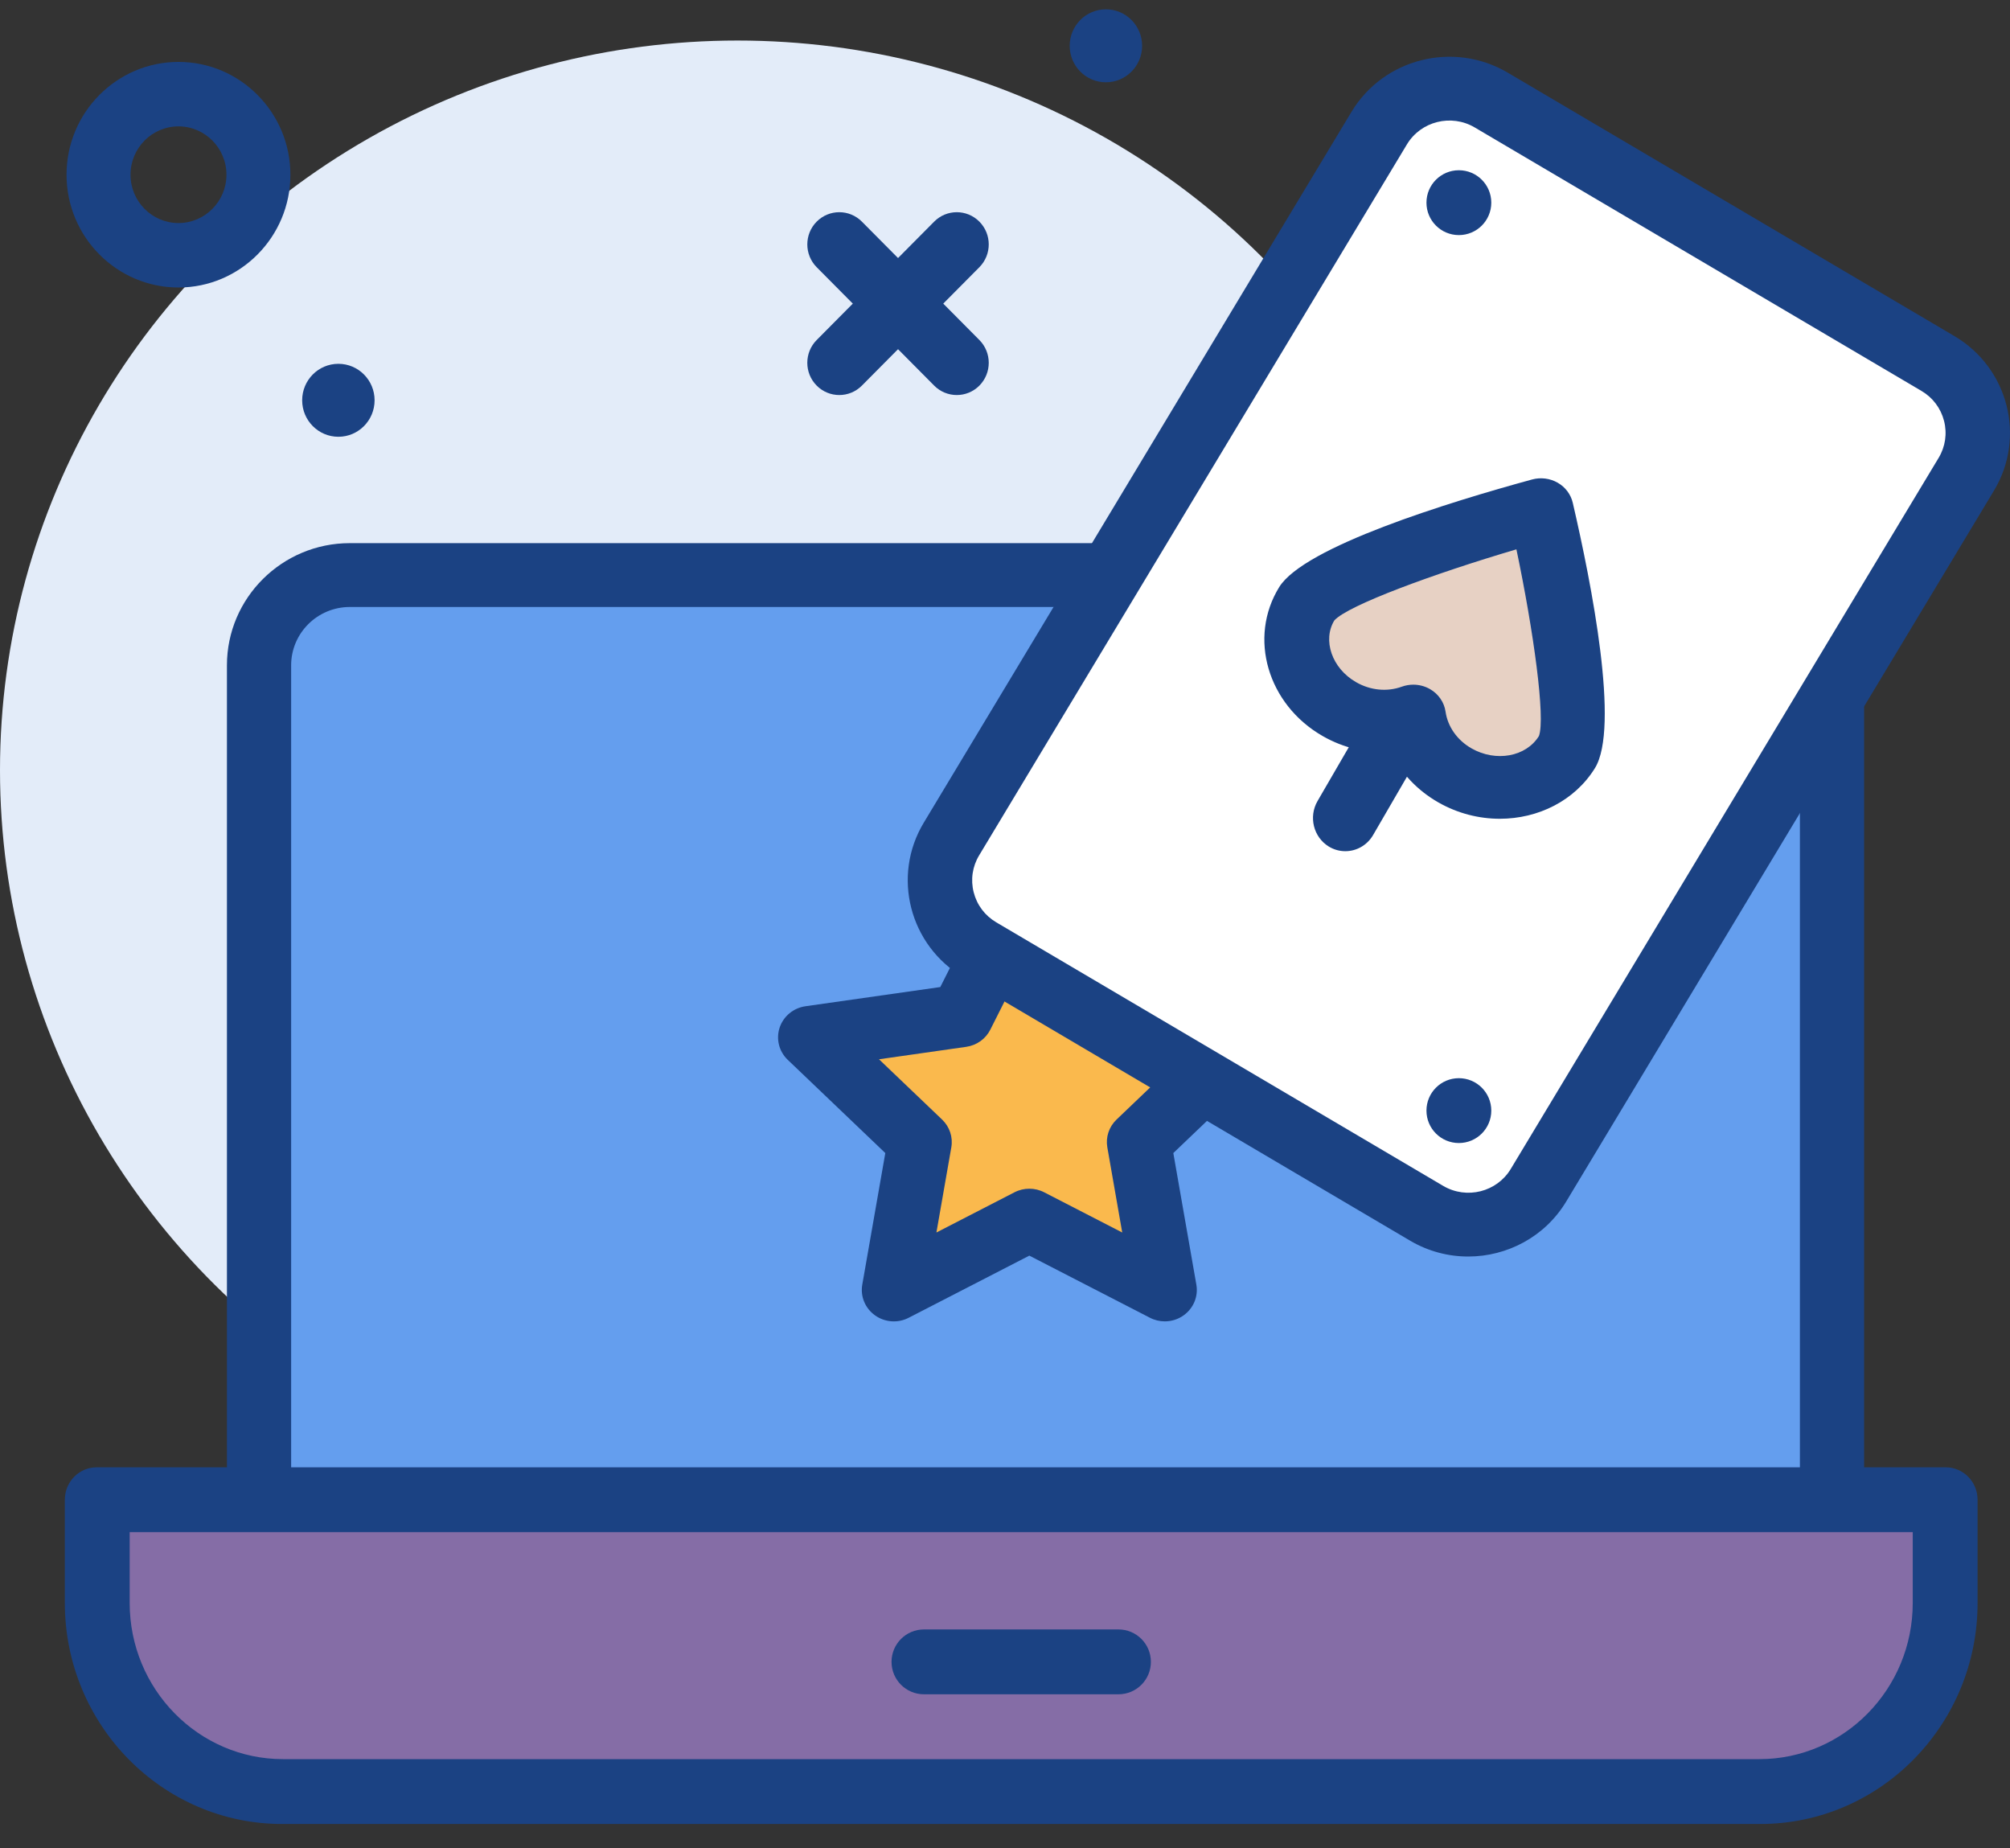
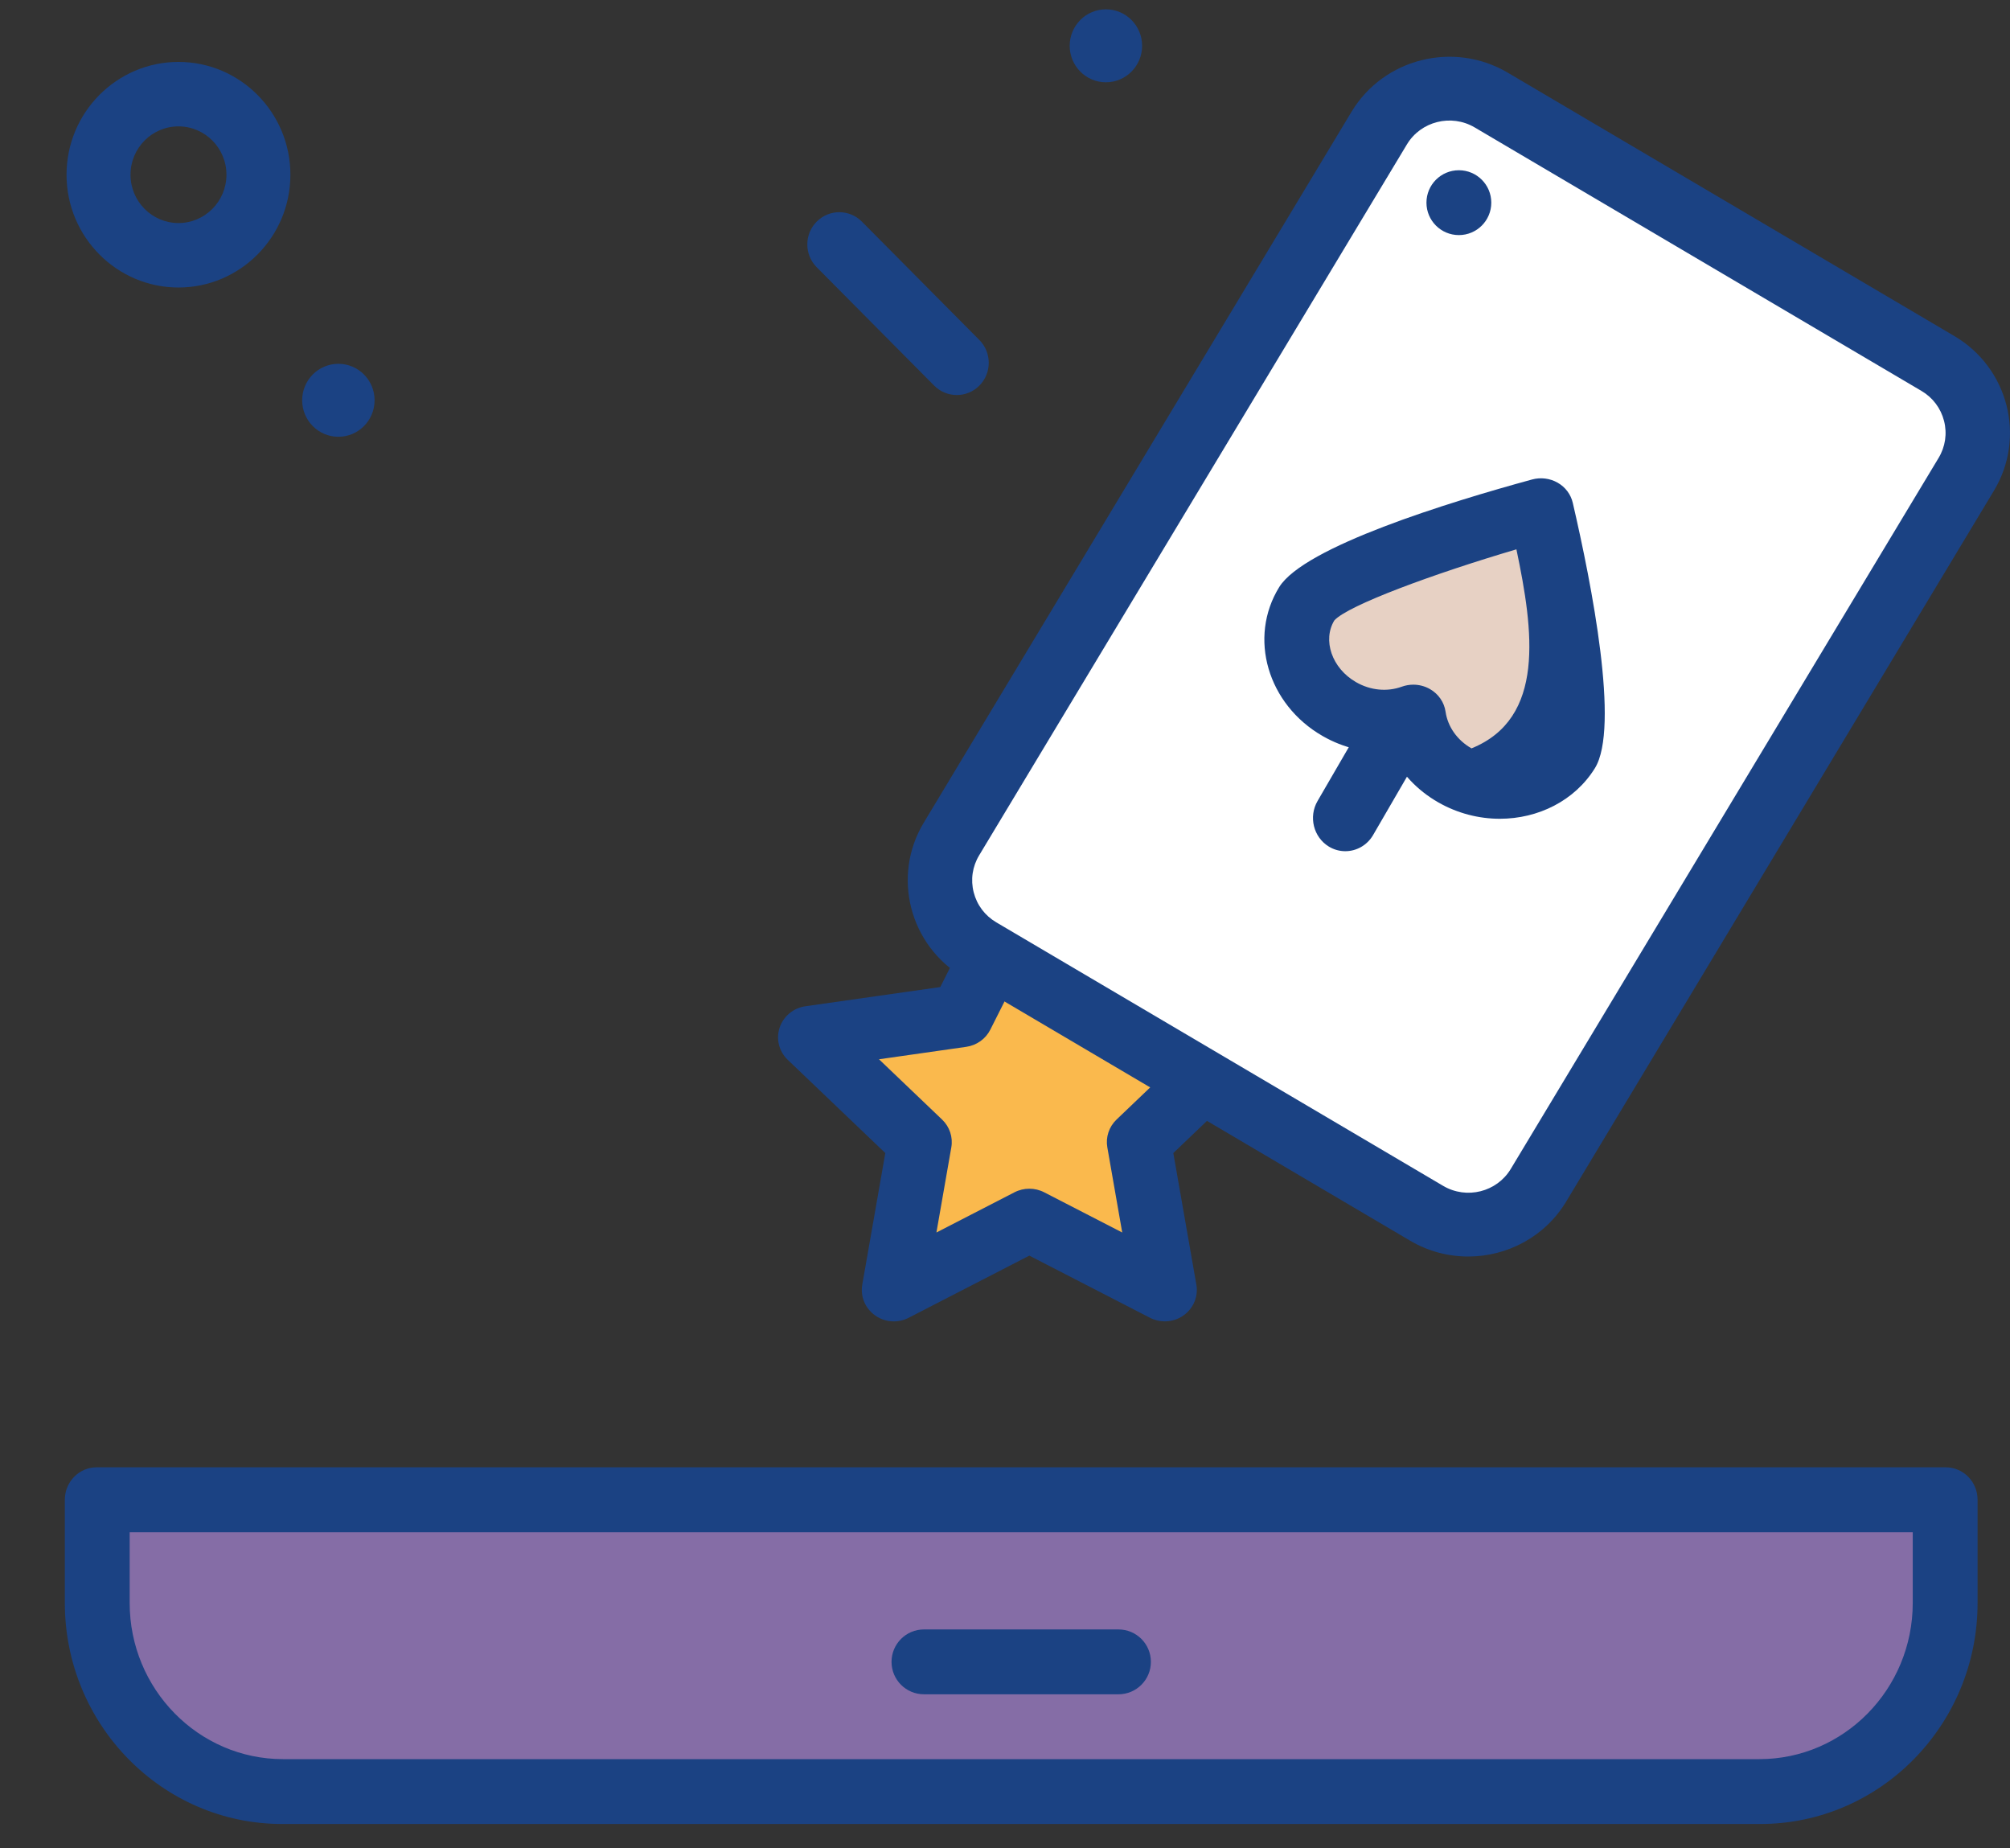
<svg xmlns="http://www.w3.org/2000/svg" width="124px" height="114px" viewBox="0 0 124 114" version="1.1">
  <rect x="0" y="0" width="124" height="114" fill="#333333" stroke="none" />
  <title>Group 48</title>
  <g id="Page-1" stroke="none" stroke-width="1" fill="none" fill-rule="evenodd">
    <g id="Casino-Main-2" transform="translate(-946, -2095)">
      <g id="Group-9" transform="translate(30, 2047)">
        <g id="Group-48" transform="translate(916, 48.575)">
-           <ellipse id="Oval" fill="#E3ECF9" cx="45.5" cy="46.925" rx="45.5" ry="45" />
          <path d="M11.01,17.158 C7.203,17.158 4.105,14.037 4.105,10.201 C4.105,6.365 7.203,3.244 11.01,3.244 C14.818,3.244 17.915,6.365 17.915,10.201 C17.915,14.037 14.818,17.158 11.01,17.158 Z M11.01,7.22 C9.378,7.22 8.051,8.557 8.051,10.201 C8.051,11.845 9.378,13.182 11.01,13.182 C12.642,13.182 13.97,11.845 13.97,10.201 C13.97,8.557 12.642,7.22 11.01,7.22 Z" id="Shape" fill="#1B4283" />
          <ellipse id="Oval" fill="#1B4283" cx="20.875" cy="24.114" rx="2.234" ry="2.25" />
          <ellipse id="Oval" fill="#1B4283" cx="68.225" cy="2.25" rx="2.234" ry="2.25" />
-           <path d="M51.777,23.79 C51.272,23.79 50.767,23.596 50.382,23.208 C49.611,22.431 49.611,21.173 50.382,20.397 L57.63,13.095 C58.4,12.319 59.649,12.319 60.419,13.095 C61.19,13.871 61.19,15.129 60.419,15.906 L53.172,23.208 C52.786,23.596 52.282,23.79 51.777,23.79 Z" id="Path" fill="#1B4283" />
          <path d="M59.025,23.79 C58.52,23.79 58.015,23.596 57.63,23.208 L50.382,15.906 C49.612,15.129 49.612,13.871 50.382,13.095 C51.153,12.319 52.401,12.319 53.172,13.095 L60.42,20.397 C61.19,21.173 61.19,22.431 60.42,23.208 C60.035,23.596 59.53,23.79 59.025,23.79 L59.025,23.79 Z" id="Path" fill="#1B4283" />
-           <path d="M113,93.925 L16,93.925 L16,40.486 C16,37.415 18.506,34.925 21.597,34.925 L107.403,34.925 C110.494,34.925 113,37.415 113,40.486 L113,93.925 L113,93.925 Z" id="Path" fill="#649EEE" />
-           <path d="M113.019,95.925 L15.98,95.925 C14.886,95.925 14,95.045 14,93.957 L14,40.46 C14,36.306 17.4,32.925 21.579,32.925 L107.421,32.925 C111.6,32.925 115,36.305 115,40.46 L115,93.956 C115,95.045 114.114,95.925 113.019,95.925 L113.019,95.925 Z M17.961,91.988 L111.039,91.988 L111.039,40.46 C111.039,38.476 109.416,36.863 107.42,36.863 L21.579,36.863 C19.584,36.863 17.961,38.476 17.961,40.46 L17.961,91.988 Z" id="Shape" fill="#1B4283" />
          <path d="M109.468,109.925 L17.532,109.925 C11.163,109.925 6,104.717 6,98.293 L6,91.925 L121,91.925 L121,98.293 C121,104.717 115.837,109.925 109.468,109.925 Z" id="Path" fill="#856DA6" />
          <path d="M108.594,111.925 L17.406,111.925 C10.014,111.925 4,105.81 4,98.292 L4,91.925 C4,90.82 4.88,89.925 5.967,89.925 L120.033,89.925 C121.12,89.925 122,90.82 122,91.925 L122,98.292 C122,105.81 115.987,111.925 108.594,111.925 Z M8,93.925 L8,98.292 C8,103.605 12.243,107.925 17.461,107.925 L108.539,107.925 C113.757,107.925 118,103.605 118,98.292 L118,93.925 L8,93.925 Z" id="Shape" fill="#1B4283" />
          <polygon id="Path" fill="#FAB94D" points="63.5 53.925 67.672 62.484 77 63.856 70.25 70.519 71.844 79.925 63.5 75.484 55.156 79.925 56.75 70.519 50 63.856 59.328 62.484" />
          <path d="M71.858,80.924 C71.544,80.924 71.227,80.85 70.939,80.7 L63.501,76.87 L56.062,80.7 C55.4,81.047 54.589,80.99 53.981,80.553 C53.373,80.119 53.067,79.385 53.195,78.658 L54.616,70.543 L48.597,64.793 C48.058,64.279 47.865,63.508 48.096,62.808 C48.33,62.106 48.948,61.594 49.693,61.488 L58.008,60.304 L61.727,52.919 C62.392,51.594 64.608,51.594 65.273,52.919 L68.992,60.304 L77.307,61.488 C78.052,61.594 78.67,62.105 78.903,62.808 C79.135,63.508 78.942,64.278 78.403,64.793 L72.384,70.543 L73.805,78.658 C73.933,79.385 73.628,80.119 73.019,80.553 C72.678,80.799 72.268,80.924 71.858,80.924 L71.858,80.924 Z M63.501,72.742 C63.818,72.742 64.132,72.816 64.42,72.965 L69.232,75.443 L68.313,70.192 C68.203,69.564 68.415,68.923 68.88,68.478 L72.773,64.759 L67.395,63.992 C66.75,63.901 66.194,63.504 65.906,62.932 L63.5,58.155 L61.094,62.932 C60.807,63.504 60.25,63.901 59.605,63.992 L54.227,64.759 L58.12,68.478 C58.586,68.923 58.798,69.564 58.688,70.192 L57.769,75.443 L62.581,72.965 C62.87,72.816 63.184,72.742 63.501,72.742 L63.501,72.742 Z" id="Shape" fill="#1B4283" />
          <path d="M69,103.925 L57,103.925 C55.895,103.925 55,103.031 55,101.925 C55,100.82 55.895,99.925 57,99.925 L69,99.925 C70.106,99.925 71,100.82 71,101.925 C71,103.031 70.106,103.925 69,103.925 Z" id="Path" fill="#1B4283" />
          <path d="M88.013,74.223 L60.457,57.987 C58.07,56.58 57.287,53.525 58.71,51.163 L85.089,7.356 C86.512,4.995 89.6,4.221 91.987,5.627 L119.543,21.864 C121.93,23.271 122.713,26.326 121.29,28.687 L94.911,72.494 C93.488,74.857 90.4,75.63 88.013,74.223 L88.013,74.223 Z" id="Path" fill="#FFFFFF" />
          <path d="M90.575,76.925 C89.353,76.925 88.119,76.61 86.994,75.949 L59.429,59.697 C56.101,57.733 55.006,53.458 56.988,50.167 L83.379,6.317 C85.361,3.026 89.676,1.942 93.006,3.901 L120.571,20.154 C123.899,22.118 124.994,26.392 123.012,29.684 L96.621,73.534 C95.309,75.713 92.971,76.925 90.575,76.925 L90.575,76.925 Z M89.029,72.566 C90.48,73.42 92.348,72.945 93.204,71.519 L119.595,27.669 C120.012,26.977 120.131,26.166 119.931,25.386 C119.731,24.604 119.236,23.946 118.536,23.535 L90.971,7.282 C89.524,6.433 87.654,6.906 86.796,8.33 L60.405,52.18 C59.988,52.871 59.869,53.683 60.069,54.463 C60.269,55.245 60.764,55.903 61.464,56.314 L89.029,72.566 Z" id="Shape" fill="#1B4283" />
          <circle id="Oval" fill="#1B4283" cx="90" cy="11.925" r="2" />
-           <circle id="Oval" fill="#1B4283" cx="90" cy="67.925" r="2" />
          <path d="M82.994,51.925 C82.647,51.925 82.294,51.833 81.975,51.638 C81.028,51.058 80.718,49.803 81.281,48.831 L85.29,41.926 C85.855,40.955 87.079,40.635 88.025,41.214 C88.972,41.794 89.282,43.05 88.719,44.021 L84.71,50.926 C84.336,51.57 83.673,51.925 82.994,51.925 L82.994,51.925 Z" id="Path" fill="#1B4283" />
          <path d="M95.044,30.925 C95.044,30.925 81.998,34.463 80.638,36.647 C79.277,38.83 80.165,41.734 82.62,43.132 C84.081,43.965 85.762,44.061 87.176,43.555 C87.383,44.984 88.273,46.351 89.734,47.184 C92.189,48.582 95.282,47.946 96.642,45.762 C98.002,43.578 95.044,30.925 95.044,30.925 L95.044,30.925 Z" id="Path" fill="#E7D1C4" />
-           <path d="M92.526,49.925 C91.238,49.925 89.923,49.596 88.722,48.909 C87.423,48.162 86.418,47.089 85.805,45.828 C84.354,45.898 82.9,45.57 81.601,44.825 C78.197,42.875 76.992,38.751 78.917,35.635 C80.46,33.146 89.354,30.408 94.518,28.998 C95.046,28.855 95.619,28.925 96.095,29.197 C96.57,29.469 96.907,29.918 97.027,30.438 C98.198,35.48 99.932,44.313 98.393,46.803 C97.144,48.818 94.885,49.925 92.526,49.925 L92.526,49.925 Z M87.189,41.654 C87.546,41.654 87.901,41.746 88.217,41.926 C88.742,42.226 89.095,42.74 89.179,43.322 C89.315,44.252 89.898,45.078 90.779,45.583 C92.285,46.442 94.147,46.102 94.938,44.823 C95.352,43.727 94.607,38.34 93.55,33.307 C88.451,34.811 83.169,36.754 82.319,37.689 C81.579,38.897 82.156,40.639 83.657,41.499 C84.537,42.006 85.571,42.11 86.482,41.777 C86.712,41.695 86.951,41.654 87.189,41.654 L87.189,41.654 Z" id="Shape" fill="#1B4283" />
+           <path d="M92.526,49.925 C91.238,49.925 89.923,49.596 88.722,48.909 C87.423,48.162 86.418,47.089 85.805,45.828 C84.354,45.898 82.9,45.57 81.601,44.825 C78.197,42.875 76.992,38.751 78.917,35.635 C80.46,33.146 89.354,30.408 94.518,28.998 C95.046,28.855 95.619,28.925 96.095,29.197 C96.57,29.469 96.907,29.918 97.027,30.438 C98.198,35.48 99.932,44.313 98.393,46.803 C97.144,48.818 94.885,49.925 92.526,49.925 L92.526,49.925 Z M87.189,41.654 C87.546,41.654 87.901,41.746 88.217,41.926 C88.742,42.226 89.095,42.74 89.179,43.322 C89.315,44.252 89.898,45.078 90.779,45.583 C95.352,43.727 94.607,38.34 93.55,33.307 C88.451,34.811 83.169,36.754 82.319,37.689 C81.579,38.897 82.156,40.639 83.657,41.499 C84.537,42.006 85.571,42.11 86.482,41.777 C86.712,41.695 86.951,41.654 87.189,41.654 L87.189,41.654 Z" id="Shape" fill="#1B4283" />
        </g>
      </g>
    </g>
  </g>
</svg>